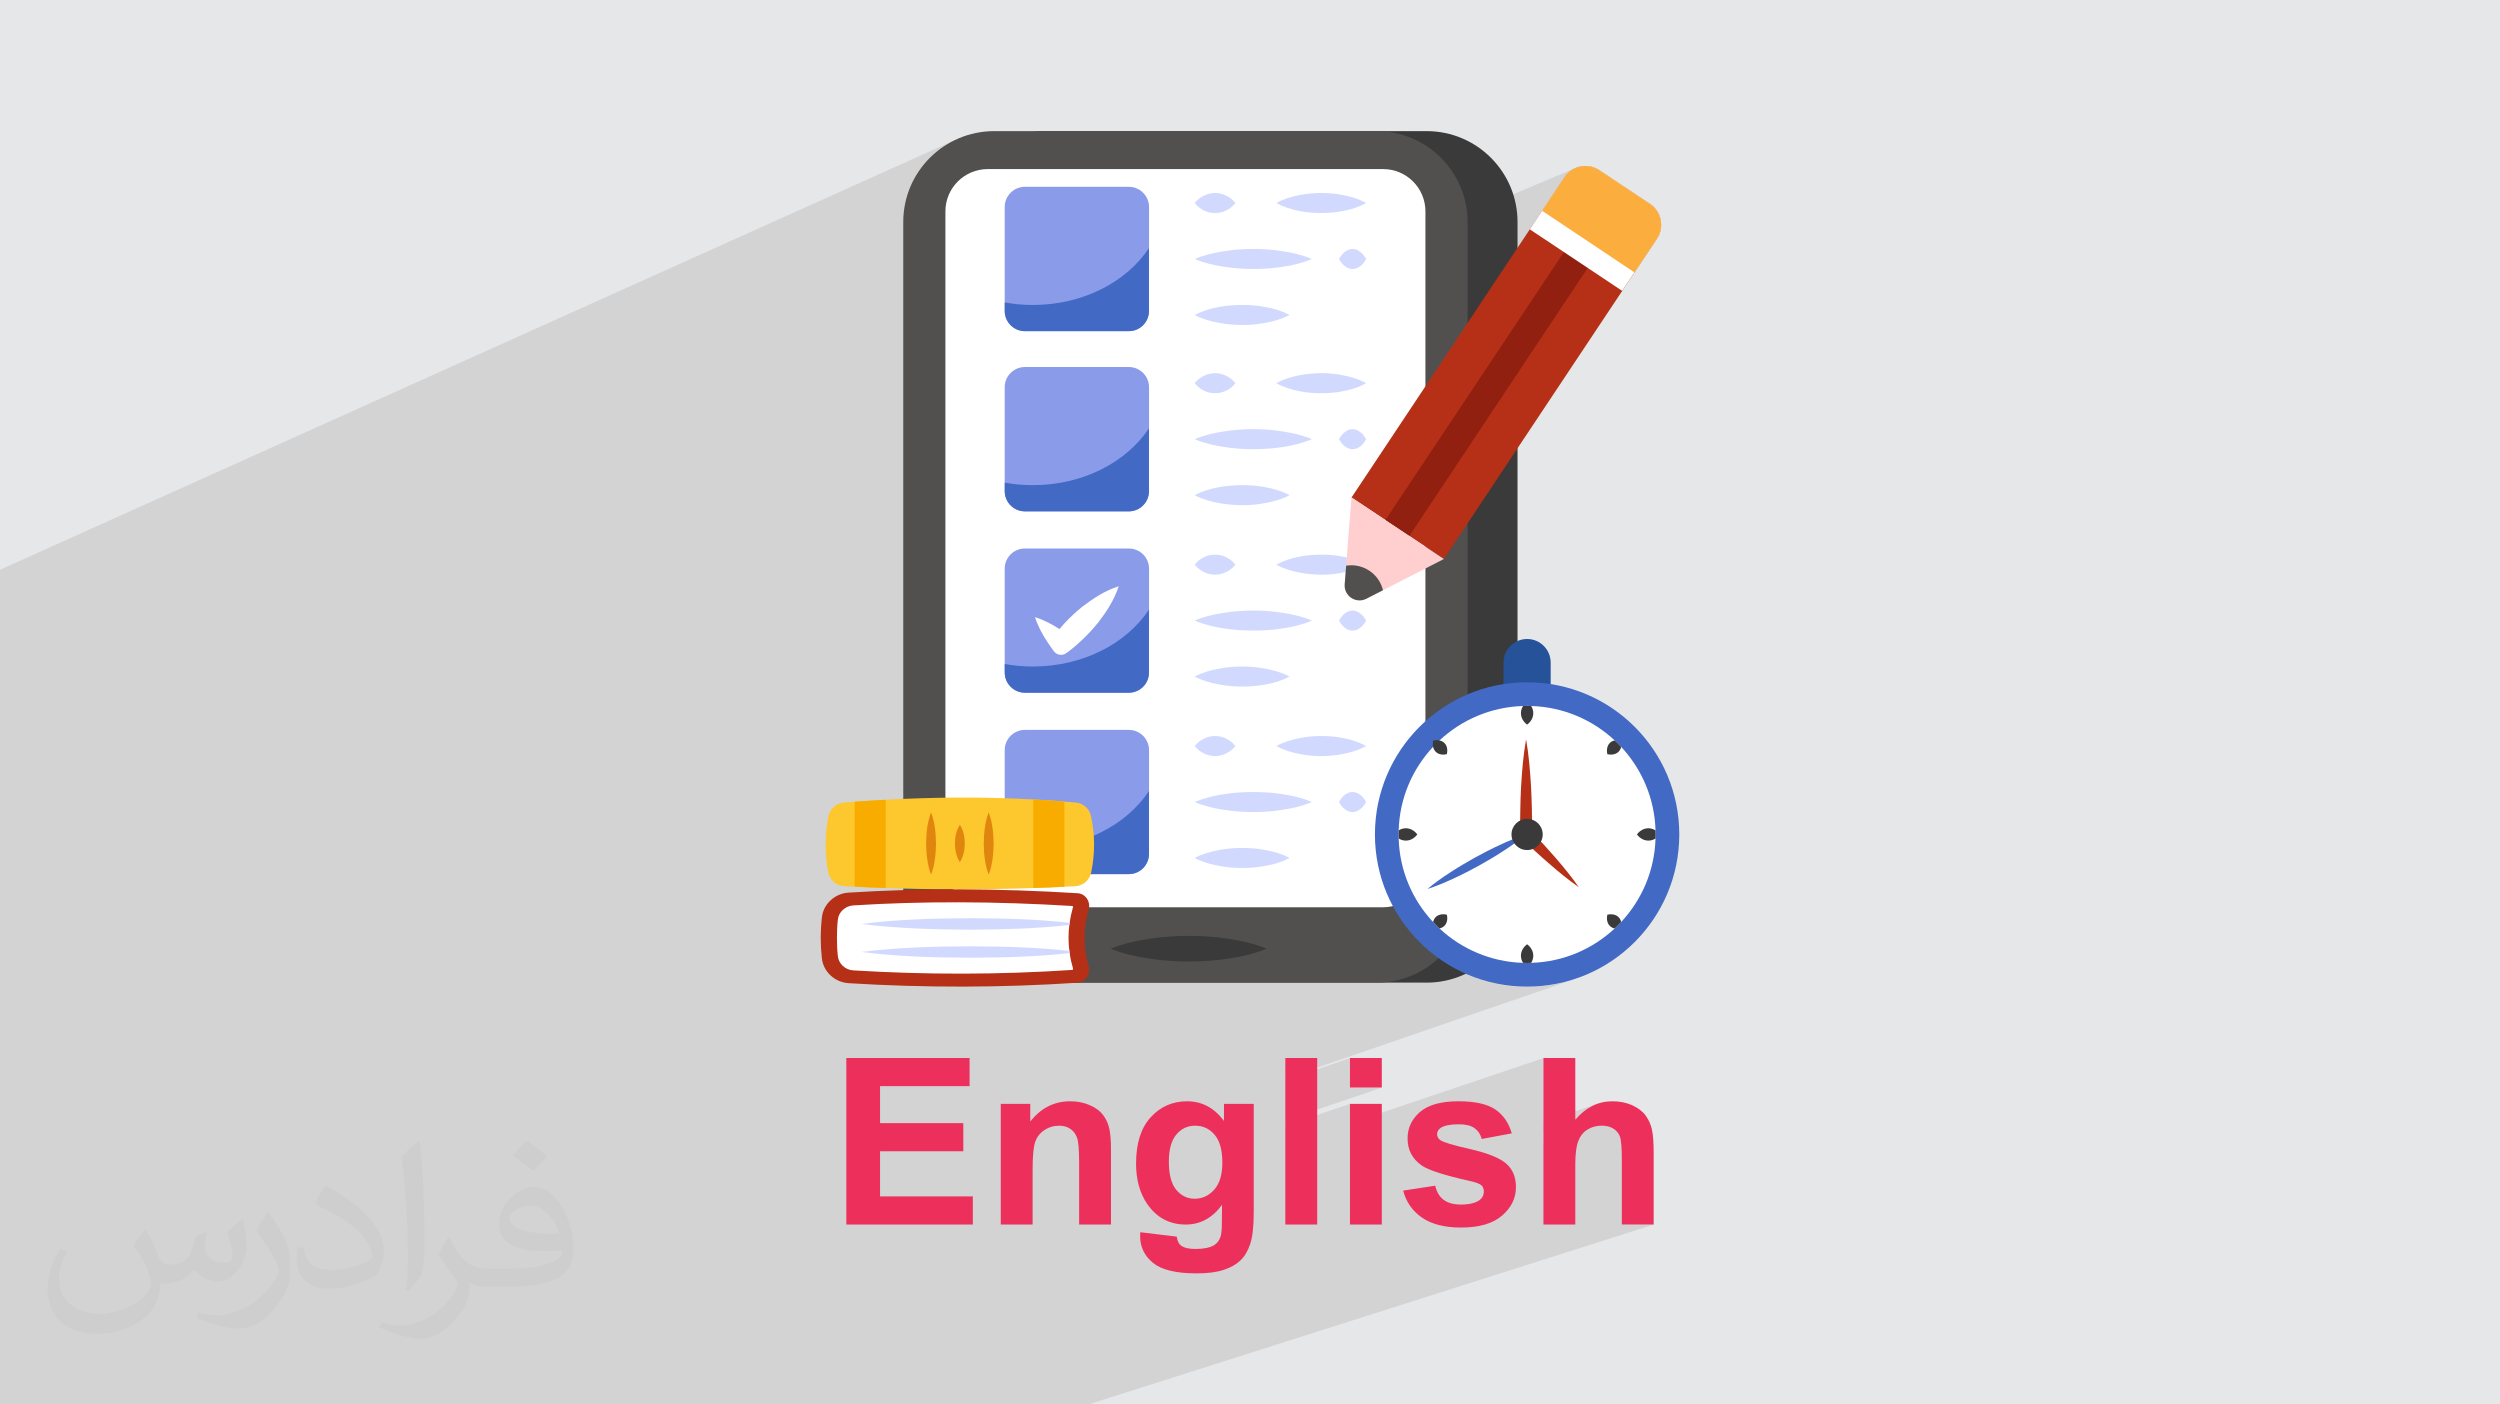
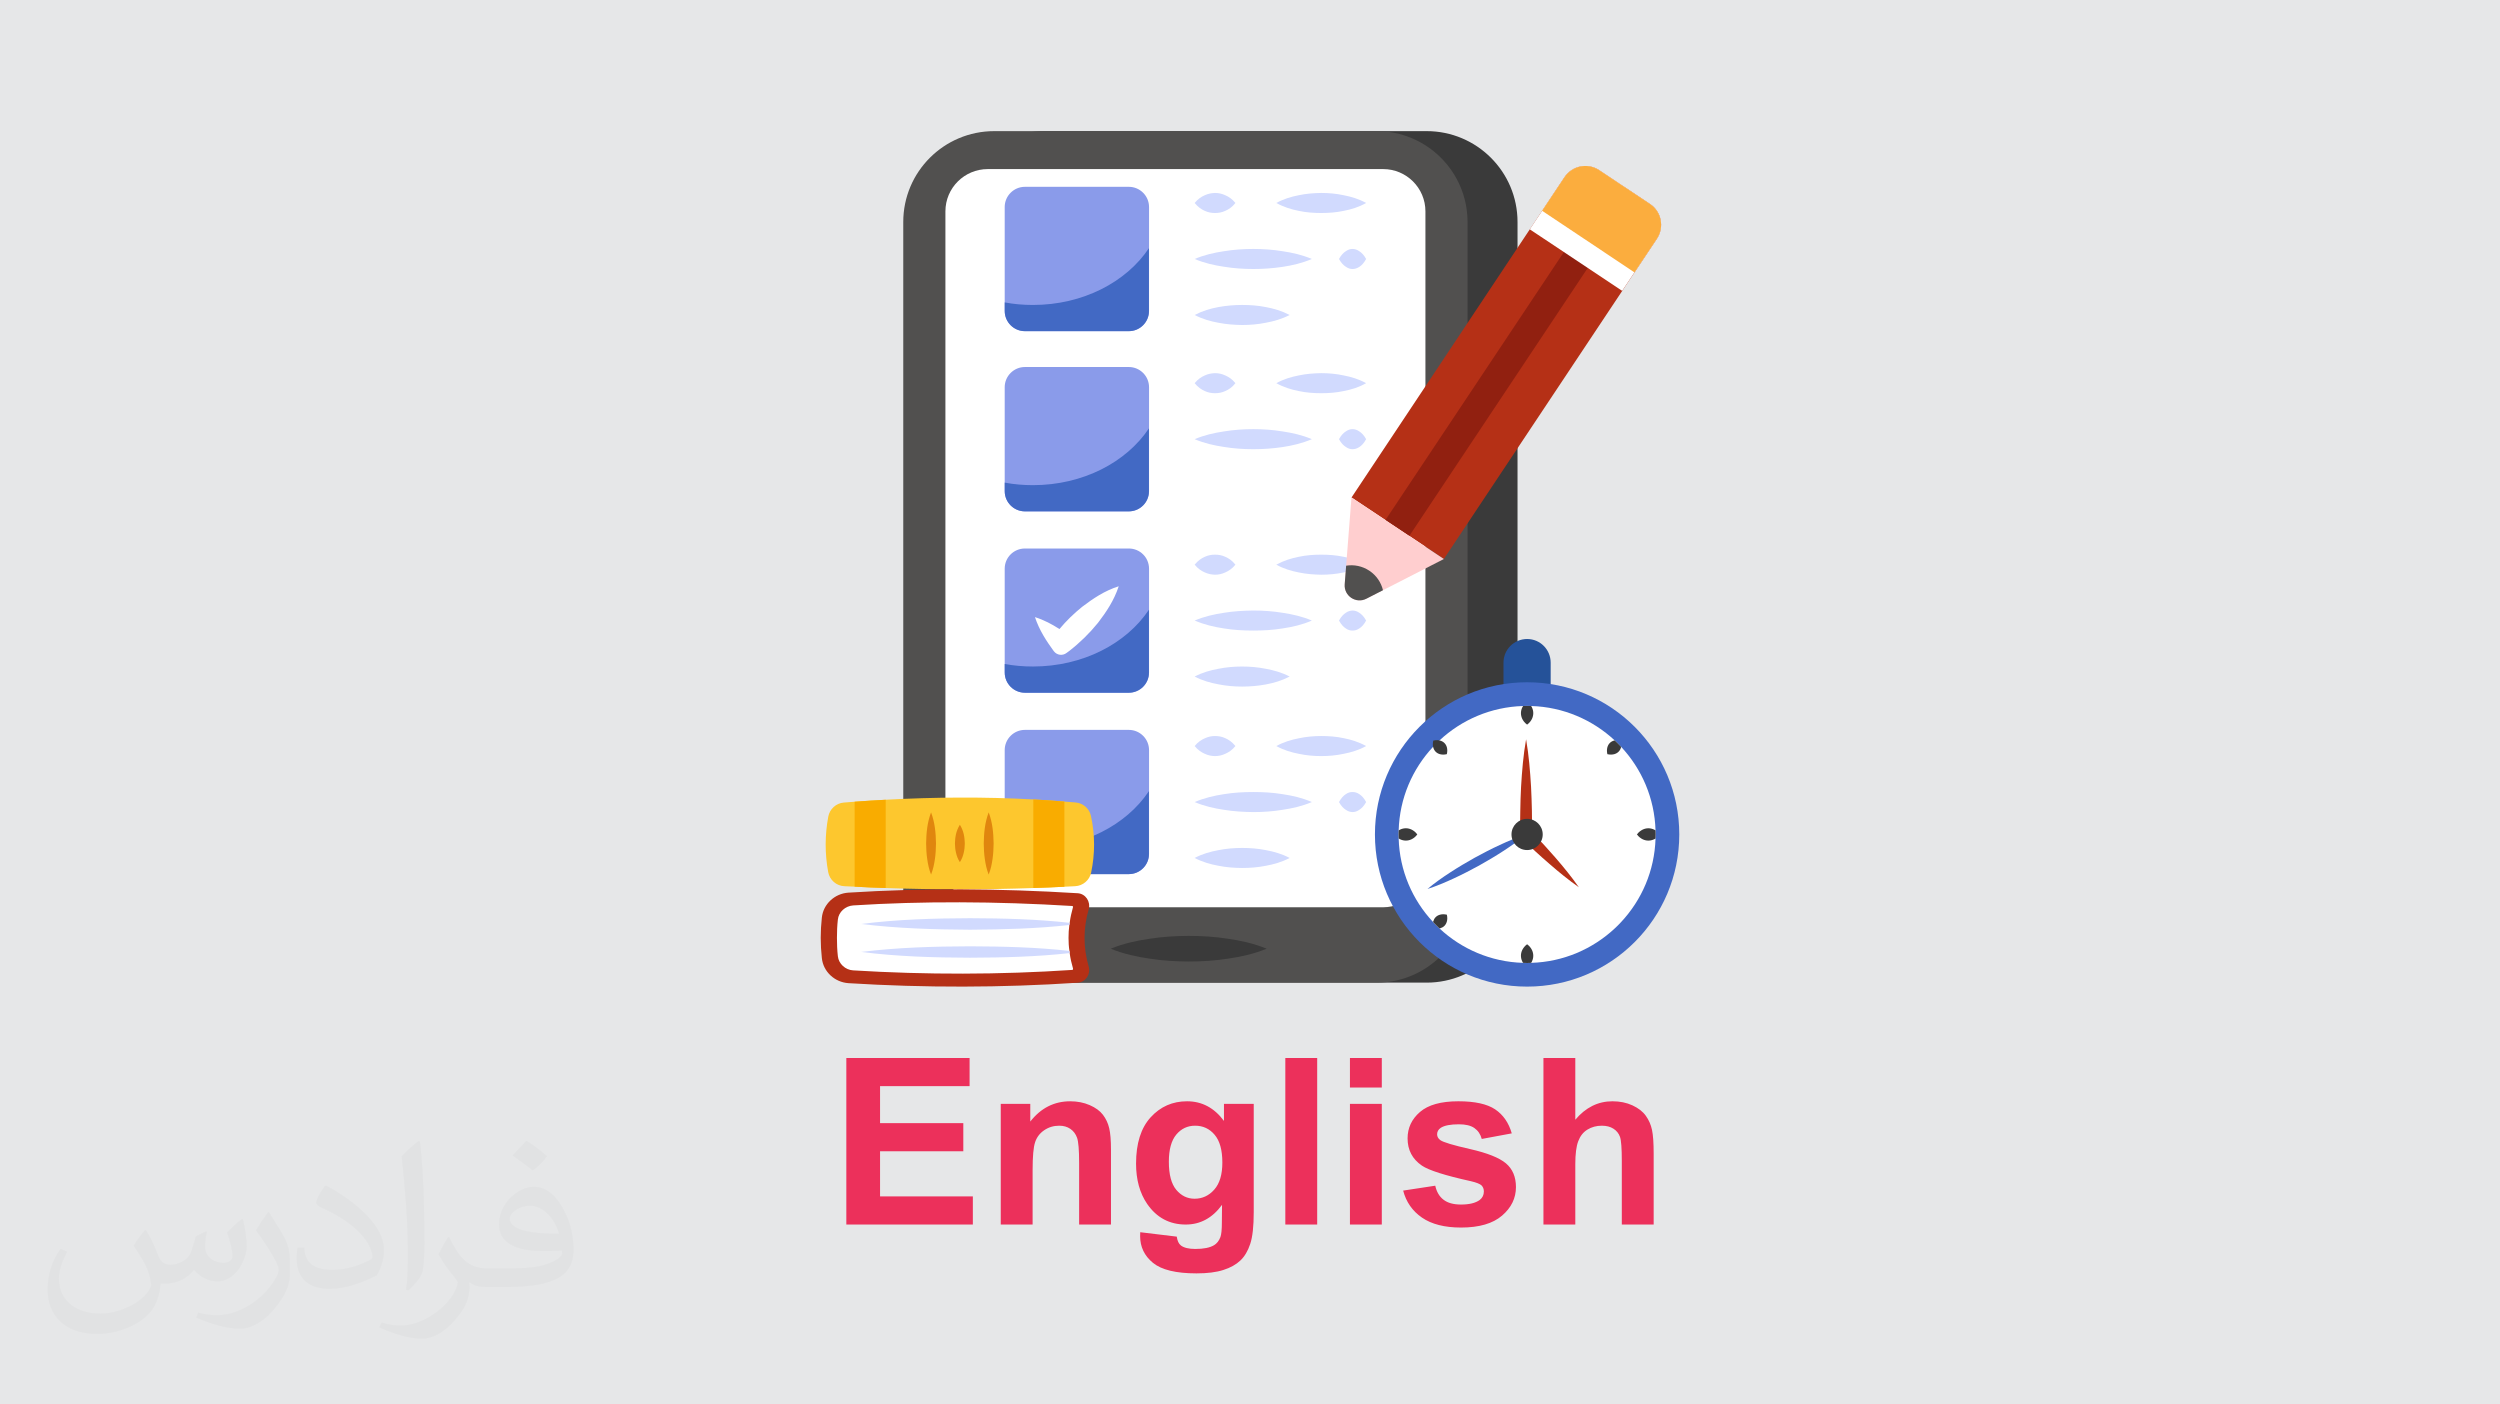
<svg xmlns="http://www.w3.org/2000/svg" xml:space="preserve" width="94.192mm" height="52.917mm" version="1.0" style="shape-rendering:geometricPrecision; text-rendering:geometricPrecision; image-rendering:optimizeQuality; fill-rule:evenodd; clip-rule:evenodd" viewBox="0 0 9404.92 5283.66">
  <defs>
    <style type="text/css">
   
    .fil13 {fill:#255299;fill-rule:nonzero}
    .fil3 {fill:#3A3A3A;fill-rule:nonzero}
    .fil7 {fill:#4269C4;fill-rule:nonzero}
    .fil4 {fill:#51504F;fill-rule:nonzero}
    .fil6 {fill:#8A9BEA;fill-rule:nonzero}
    .fil15 {fill:#912010;fill-rule:nonzero}
    .fil12 {fill:#B53016;fill-rule:nonzero}
    .fil8 {fill:#D1DAFE;fill-rule:nonzero}
    .fil11 {fill:#E0860E;fill-rule:nonzero}
    .fil17 {fill:#EC305B;fill-rule:nonzero}
    .fil10 {fill:#F9AC00;fill-rule:nonzero}
    .fil16 {fill:#FBAD3E;fill-rule:nonzero}
    .fil9 {fill:#FDC72E;fill-rule:nonzero}
    .fil14 {fill:#FFCECF;fill-rule:nonzero}
    .fil5 {fill:white;fill-rule:nonzero}
    .fil2 {fill:#373435;fill-opacity:0.031}
    .fil1 {fill:#2B2A29;fill-opacity:0.102}
    .fil0 {fill:#E6E7E8}
   
  </style>
  </defs>
  <g id="Layer_x0020_1">
    <polygon class="fil0" points="-0,0 9404.92,0 9404.92,5283.66 -0,5283.66 " />
-     <path class="fil1" d="M221.01 5283.66l-2.21 0 -34.08 0 -0.04 0 -36.86 0 -0.07 0 -11.5 0 -26.29 0 -3.83 0 -6.99 0 -99.13 0 0 -3.85 0 -8.42 0 -2.61 0 -5 0 -0.27 0 -0.01 0 -5.55 0 -2.12 0 -19.8 0 -15.08 0 -3.84 0 -7.22 0 -4.91 0 -2.16 0 -1.77 0 -6.4 0 -11.84 0 -17.95 0 -4.71 0 -1.63 0 -9.17 0 -18.71 0 -12.49 0 -0.56 0 -8.48 0 -2.78 0 -1.15 0 -20.69 0 -0.03 0 -0.37 0 -0.4 0 -0.22 0 -8.97 0 -0.02 0 -18.13 0 -4.36 0 -2.74 0 -2.62 0 -2.9 0 -1.09 0 -1.04 0 -0.64 0 -2.72 0 -5.39 0 -1.76 0 -0.02 0 -0.01 0 -27.83 0 -0.01 0 -0.31 0 -0.14 0 -1.14 0 -2.19 0 -2.71 0 -42.35 0 -0.01 0 -6.94 0 -2.4 0 -3.18 0 -0.01 0 -15.01 0 -1.59 0 -16.27 0 -0.87 0 -9.58 0 -3 0 -1.35 0 -6.76 0 -3.2 0 -0.02 0 -2.03 0 -6.19 0 -0.02 0 -1.82 0 -12.58 0 -0.07 0 -2.57 0 -2.56 0 -6.76 0 -0.47 0 -2.28 0 -0.02 0 -3.9 0 -0.36 0 -4.56 0 -0.01 0 -4 0 -2.81 0 -4.11 0 -1.71 0 -5.81 0 -0.03 0 -2.27 0 -2.56 0 -0.05 0 -4.52 0 -4.62 0 -8.5 0 -2.4 0 -5.23 0 -0.49 0 -0.28 0 -3.53 0 -0.02 0 -0.07 0 -0.02 0 -0.11 0 -3.85 0 -19.32 0 -0.75 0 -5.32 0 -17.58 0 -10.31 0 -2.43 0 -16.47 0 -10.47 0 -2.29 0 -7.23 0 -3.46 0 -2.15 0 -3.1 0 -8.06 0 -22.8 0 -11.81 0 -5.32 0 -6.5 0 -3.77 0 -4.67 0 -0.86 0 -1.41 0 -2.4 0 -0.13 0 -2.74 0 -4.47 0 -0.03 0 -0.3 0 -0.48 0 -7.07 0 -0.02 0 -20.16 0 -0.23 0 -5.35 0 -2.34 0 -1.54 0 -3.72 0 -3.61 0 -7.99 0 -0.63 0 -14.49 0 -2.72 0 -9.37 0 -20.02 0 -5.47 0 -2.36 0 -11.01 0 -8.92 0 -4.87 0 -4.02 0 -0.02 0 -0.53 0 -63.41 0 -1.61 0 -5.19 0 -22.36 0 -28.04 0 -13.2 0 -1.3 0 -17.18 0 -6.05 0 -14.51 0 -8.35 0 -5 0 -1.16 0 -3.76 0 -11.11 0 -2.38 0 -2.67 0 -4.61 0 -0.13 0 -4.89 0 -3.71 0 -0.3 0 -0.38 0 -1.92 0 -4.04 0 -4.88 0 -22.6 0 -3.18 0 -25.85 0 -14.16 0 -30.95 0 -3.82 0 -1.93 0 -18.1 0 -4.18 0 -2.48 0 -12.43 0 -1.79 0 -15.55 0 -1.83 0 -34.05 0 -5.4 0 -16.63 0 -0.65 0 -4.51 0 -1.87 0 -0.77 0 -12.73 0 -9.07 0 -14.4 0 -0.14 0 -12.36 0 -17.87 0 -21.55 0 -20.59 0 -2.2 0 -4.25 0 -2.97 0 -0.09 0 -13.6 0 -7.71 0 -9.78 0 -56.15 0 -1.16 0 -37.03 0 -20.37 0 -7.66 0 -0.96 0 -16.78 0 -13.3 0 -21 0 -3.68 0 -6.84 0 -5.91 0 -2.75 0 -18.24 0 -0.06 0 -1.29 0 -0.1 0 -5.36 0 -16.71 0 -5.43 0 -17.69 0 -17.94 0 -7.39 0 -37.32 0 -1.77 0 -0.36 0 -3.34 0 -28.89 0 -5.26 0 -8.8 0 -8.73 0 -16.77 0 -9.36 0 -0.02 0 -11.49 0 -9.34 0 -13.53 0 -6.37 0 -11.82 0 -11.12 0 -17.81 0 -1.28 0 -0.06 0 -12.18 0 -8.11 0 -16.35 0 -15.11 0 -21.68 0 -6.51 0 -35.3 0 -2.69 0 -43.91 0 -0.81 0 -49.12 0 -1.71 0 -7.95 0 -2.44 0 -0.81 0 -11.11 0 -0.11 0 -5.17 0 -9.36 0 -0.02 0 -11.07 0 -14.24 0 -11.84 0 -4.97 0 -2.9 0 -0.09 0 -19.14 0 -1.26 0 -11.55 0 -0.1 0 -5.83 0 -27.37 0 -5.83 0 -5.44 0 -10.11 0 -40.24 0 -1.44 0 -6.85 0 -33.95 0 -15.77 0 -0.09 0 -1.3 0 -28.87 0 -1.28 0 -7.48 0 -24.16 0 -7.34 0 -28.33 0 -2.43 0 -14.64 0 -11.6 0 -0.29 0 -39.87 0 -22.27 0 -7.06 0 -41.34 0 -96.75 0 -141.63 0 -11.97 0 -6.31 0 -57.18 0 -52.11 0 -13.7 0 -58.85 0 -76.04 3607.19 -1623.18 -15.17 6.84 -14.77 7.54 -14.34 8.23 -13.89 8.89 -13.43 9.53 -12.93 10.14 -12.43 10.73 -11.89 11.31 -11.33 11.87 -10.76 12.4 -10.16 12.91 -9.55 13.41 -8.92 13.87 -8.24 14.32 -4.89 9.53 360.74 -161.52 -15.17 6.84 -14.76 7.54 -14.34 8.23 -13.9 8.89 -13.42 9.53 -12.94 10.14 -12.42 10.73 -11.89 11.31 -11.34 11.87 -10.76 12.4 -10.16 12.91 -9.55 13.41 -7.98 12.42 17.48 -7.8 14.65 -5.34 15.28 -3.9 15.84 -2.41 16.3 -0.82 1487.24 0 16.22 0.82 15.76 2.41 15.22 3.9 14.6 5.34 13.89 6.68 13.12 7.96 12.25 9.14 11.3 10.25 10.28 11.29 9.17 12.23 7.99 13.11 6.71 13.91 5.36 14.63 3.93 15.26 2.42 15.82 0.83 16.3 0 74.48 565.72 -238.07 8.54 -3.05 8.77 -2.22 8.94 -1.37 9.04 -0.5 9.07 0.37 9.04 1.25 8.95 2.15 8.79 3.06 8.56 3.98 8.28 4.9 191.06 127.19 7.74 5.71 6.98 6.36 6.21 6.93 5.43 7.43 4.64 7.88 3.83 8.25 3.02 8.55 2.19 8.79 1.35 8.96 0.49 9.07 -0.38 9.1 -1.26 9.08 -2.16 8.97 -3.06 8.82 -3.97 8.58 -4.9 8.28 0 0.02 -84.47 126.72 -93.31 38.13 47.04 31.32 -256.5 104.48 -483.64 726.32 0 131.49 69.43 46.23 -69.43 26.98 0 412.7 347.97 -131.53 -15.12 8.19 -13.16 10.85 -10.85 13.16 -8.19 15.12 -5.17 16.72 -1.81 17.97 0 162.4 177.49 0 -16.02 5.94 9.62 1.41 21.68 4.22 21.33 5.18 20.95 6.11 20.55 7.03 20.11 7.91 19.66 8.78 19.19 9.62 18.69 10.42 18.17 11.22 17.62 11.98 17.06 12.73 16.47 13.44 15.85 14.14 0.02 0 3.11 2.9 3.1 2.93 3.06 2.98 3.04 3 3.01 3.04 2.97 3.07 2.93 3.09 2.89 3.12 0 0.02 14.16 15.83 13.47 16.47 12.75 17.05 11.99 17.62 11.22 18.17 10.43 18.68 9.61 19.19 8.77 19.67 7.9 20.11 7.02 20.54 6.1 20.95 5.16 21.33 4.2 21.69 3.24 22.02 2.22 22.33 1.2 22.62 0 0.01 0.02 0.01 0.15 1.93 0.11 1.92 0.08 1.91 0.05 1.9 0.04 1.91 0.01 1.9 0.01 1.92 0 1.93 0 1.94 -0.01 1.92 -0.01 1.91 -0.04 1.9 -0.05 1.91 -0.08 1.9 -0.11 1.92 -0.15 1.94 -1.2 22.62 -2.22 22.34 -3.24 22.02 -4.2 21.69 -5.17 21.32 -6.1 20.95 -7.01 20.54 -7.9 20.12 -8.77 19.66 -9.62 19.18 -10.42 18.69 -11.22 18.16 -12 17.62 -12.74 17.06 -13.47 16.47 -14.18 15.85 0 0.02 -2.9 3.12 -2.93 3.09 -2.97 3.07 -3.01 3.04 -3.03 3.01 -3.07 2.97 -3.09 2.93 -3.11 2.89 -0.04 0.01 -15.81 14.11 -16.47 13.45 -17.06 12.73 -17.62 11.98 -18.17 11.22 -18.69 10.42 -19.19 9.62 -19.66 8.78 -20.12 7.91 -298.2 103.24 16.04 3.69 28.2 5.03 28.65 3.64 29.08 2.21 29.46 0.75 29.47 -0.75 29.07 -2.21 28.66 -3.64 28.19 -5.03 27.7 -6.39 27.17 -7.72 26.6 -9 -1106.39 380.41 0 6.49 243.07 -83.53 0 111.11 119.86 0 -362.93 123.3 0 20.4 243.07 -82.46 0 73.19 727.91 -245.55 0 239.38 201.84 -66.87 -9.01 3.52 -8.83 4.07 -8.65 4.6 -8.47 5.15 -8.29 5.7 -8.11 6.23 -7.93 6.78 -7.76 7.31 -7.57 7.86 -7.39 8.4 -119.86 39.61 0 49.23 184.39 -60.7 6.64 -2.05 6.84 -1.59 7.04 -1.14 7.24 -0.67 7.44 -0.23 6.48 0.18 6.19 0.53 5.9 0.89 5.62 1.24 5.34 1.6 5.06 1.96 4.79 2.31 4.51 2.67 4.2 2.93 3.88 3.18 3.55 3.43 3.23 3.68 2.9 3.94 2.57 4.18 2.25 4.44 1.91 4.68 1.6 5.63 1.39 7.25 1.18 8.89 0.96 10.5 0.76 12.13 0.54 13.76 0.32 15.38 0.11 17.01 0 239.44 119.87 0 -2128.01 677 -113.48 0 -165.64 0 -113.47 0 -207.93 0 -277.03 0 -90.67 0 -69.74 0 -43.72 0 -116.64 0 -61.28 0 -11.35 0 -40.84 0 -25.52 0 -71.38 0 -77.07 0 -12.91 0 -32.77 0 -109.47 0 -105.63 0 -0.9 0 -47.09 0 -99.32 0 -38.83 0 -113.47 0 -7.23 0 -97.19 0 -61.23 0 -113.47 0 -23.61 0 -55.21 0 -20.57 0 -88.48 0 -96.9 0 -66.54 0 -105.44 0 -25.26 0 -17.13 0 -50.81 0 -89.47 0 -61.88 0 -37.94 0 -58.94 0 -11.07 0 -13.53 0 -26.7 0 -0.05 0 -9.98 0 -24.27 0 -5.02 0 -0.06 0 -5.98 0 -10.32 0 -12.61 0 -25.53 0 -4.52 0 -8.3 0 -24.42 0 -7.45 0 -14.8 0 -37.83 0 -30.38 0 -51.23 0 -51.74 0 -50.25 0 -125.12 0 -0.04 0 -72.82 0 -0.11 0 -0.87 0 -40.14 0 -0.02 0 -38.87 0 -0.84 0 -0.3 0 -5.14 0 -31.72 0 -3.34 0 -0.71 0 -2.44 0zm6007.04 -2159.87l-0.01 0 0.01 0z" />
    <path class="fil2" d="M548.54 4627.69c17.95,27.21 29.6,53.36 40.96,82.43 8.45,16.91 12.93,48.09 52.57,48.09 11.61,0 28.28,-3.42 43.06,-11.61 16.63,-8.73 29.32,-21.94 35.94,-42l15.85 -53.36 38.57 -19.02 2.64 2.64c-5.27,20.09 -6.59,39.36 -6.59,54.43 0,44.63 38.57,61.56 69.22,61.56 17.95,0 34.09,-8.73 34.09,-25.11 0,-21.13 -8.98,-57.06 -20.62,-89.29 17.95,-17.95 35.94,-35.94 56.53,-50.47l3.17 1.6c8.98,38.04 14,75.56 14,100.66 0,24.57 -10.83,51.79 -19.81,69.49 -18.49,34.87 -51.25,62.62 -90.87,62.62 -30.1,0 -63.65,-15.07 -86.66,-43.06l-1.32 0c-21.66,26.96 -55.22,51.25 -108.86,51.25l-16.63 0c-2.64,35.41 -10.29,60.49 -21.94,82.95 -31.95,62.34 -126.81,106.47 -216.1,106.47 -124.17,0 -186.51,-71.59 -186.51,-166.96 0,-58.91 19.27,-113.6 48.88,-152.42l24.29 10.04c-18.49,35.41 -30.91,68.68 -30.91,101.45 0,89.29 72.66,131.83 156.4,131.83 77.68,0 173.83,-49.41 191.28,-106.72 -6.59,-62.62 -30.1,-91.93 -66.04,-148.99 10.83,-19.02 24.83,-38.04 42.28,-58.38l3.17 0 0 0 0 0 -0.02 -0.09zm1432.13 -336.04c26.15,16.39 51.79,35.66 76.87,57.85 -14,19.81 -31.45,37.79 -53.11,53.64 -25.11,-20.34 -50.19,-37.79 -75.84,-56.27 17.42,-19.55 34.62,-38.29 52.04,-55.22l0 0 0 0 0 0 0 0 0 0 0.03 0zm13.47 244.11c-42.28,0 -76.87,27.75 -76.87,48.34 0,44.13 84.53,57.85 185.72,57.31 -12.68,-51.79 -57.06,-105.68 -108.86,-105.68l0.01 0.03zm-94.86 236.19c54.96,0 103.04,-1.6 139.74,-10.83 40.96,-10.29 75.56,-30.91 75.56,-45.17 0,-3.7 0,-8.19 -1.32,-11.89 -22.98,2.11 -49.41,2.11 -72.38,2.11 -74.49,0 -131.55,-16.91 -154.02,-58.66 -5.55,-11.61 -9.51,-24.57 -9.51,-39.36 0,-40.43 17.42,-79.79 48.09,-107 25.61,-22.45 53.89,-36.44 82.67,-36.44 52.04,0 93.51,41.75 122.57,107.54 15.85,35.94 26.68,77.4 26.68,129.72 0,34.87 -9.51,64.19 -31.17,85.85 -40.43,39.11 -114.92,53.89 -229.04,53.89l-51.79 0 0 0 -13.47 0c-28.28,0 -48.62,-5.02 -64.72,-17.42l-2.64 0c0.79,6.59 1.32,12.93 1.32,19.02 0,25.61 -8.45,58.38 -25.61,84.53 -50.72,75.3 -105.68,108.04 -153.24,108.04 -48.09,0 -107,-18.49 -160.11,-42.54l9.51 -18.49c17.17,7.13 40.96,11.89 73.7,11.89 85.85,0 198.66,-82.43 212.66,-163 -3.17,-6.59 -8.98,-15.32 -17.17,-24.57 -25.11,-29.85 -40.96,-54.68 -55.75,-80.83 12.68,-25.11 24.29,-45.17 35.13,-63.4l4.49 -0.53c36.72,74.77 69.99,117.55 144.23,117.55l11.61 0 0 0 53.89 0 0 0 0 0 0 0 0 0 0 0 0.09 0.01zm-371.98 79c6.34,-34.34 6.87,-72.91 6.87,-108.86l0 -53.36c0,-99.6 -12.68,-244.36 -22.98,-338.68 17.95,-19.27 43.06,-42 62.87,-57.31l5.81 1.6c13.47,118.62 16.63,256 16.63,383.06 0,33.3 -1.32,65.79 -4.49,89.55 -1.85,30.1 -19.27,52.83 -56.53,87.7l-8.19 -3.7zm-382.8 -157.19c1.85,46.77 24.83,83.49 105.15,83.49 49.93,0 92.19,-12.93 138.96,-35.13 8.45,-3.7 12.93,-8.73 12.93,-12.93 0,-29.32 -22.45,-68.15 -60.23,-103.55 -36.72,-33.3 -85.34,-62.62 -130.76,-82.18 -15.6,-6.59 -20.62,-13.47 -20.62,-20.09 0,-13.47 17.95,-41.75 32.77,-62.09l5.02 -0.53c52.04,27.21 110.17,67.64 153.24,112.53 39.11,41.47 63.4,83.49 63.4,129.19 0,33.81 -10.29,65.51 -26.96,95.11 -57.06,28.79 -117.83,50.72 -178.06,50.72 -73.17,0 -123.1,-34.34 -123.1,-114.92 0,-8.73 0,-22.19 3.17,-39.64l25.11 0 0 0 0 0 0 0 0 0 0 0 -0.02 0zm-132.37 -132.9l45.45 73.45c16.63,27.21 32.23,56.81 32.23,103.55l0 59.7c0,48.34 -30.91,100.13 -80.83,151.38 -39.11,34.62 -73.7,49.41 -105.68,49.41 -47.55,0 -101.98,-14.79 -164.85,-41.75l7.13 -18.49c19.81,5.27 42.79,9.77 71.06,9.77 90.36,-0.53 182.8,-66.57 225.08,-147.15 5.02,-9.26 6.87,-17.95 6.87,-24.04 0,-9.26 -5.02,-19.55 -8.98,-28.79 -22.98,-43.31 -48.62,-82.95 -76.87,-119.68 14.79,-23.25 29.6,-45.7 45.7,-67.9l3.7 0.53 0 0 0 0 0 0 0 0 0 0 -0.02 0.01z" />
    <g id="_1625452866880">
      <g>
        <path class="fil3" d="M5708.89 835.19l0 2518.99c0,189.06 -153.36,342.44 -341.9,342.44l-1438.49 0c-189.05,0 -342.4,-153.38 -342.4,-342.44l0 -2518.99c0,-189.06 153.35,-341.9 342.4,-341.9l1438.49 -0.02c188.54,0 341.9,152.84 341.9,341.9l0 0.02z" />
        <path class="fil4" d="M5520.85 835.19l0 2518.99c0,189.06 -153.36,342.44 -341.91,342.44l-1438.49 0c-189.06,0 -342.4,-153.38 -342.4,-342.44l0 -2518.99c0,-189.06 153.34,-341.9 342.4,-341.9l1438.49 -0.02c188.55,0 341.91,152.84 341.91,341.9l0 0.02z" />
        <path class="fil5" d="M5362.42 795.12l0 2458.43c0,88.03 -71.49,159.54 -159.04,159.54l-1487.24 0c-88.03,0 -159.51,-71.51 -159.51,-159.54l0 -2458.43c0,-88.03 71.48,-159.04 159.51,-159.04l1487.24 0c87.55,0 159.04,70.99 159.04,159.04z" />
        <path class="fil3" d="M4178.47 3568.97c48.88,-19.98 97.77,-30.38 146.67,-37.47 48.88,-7.7 97.77,-10.55 146.67,-10.74 48.88,0.06 97.77,2.95 146.67,10.58 48.88,7.07 97.77,17.54 146.67,37.65 -48.9,20.06 -97.79,30.57 -146.67,37.64 -48.9,7.62 -97.79,10.5 -146.67,10.54 -48.9,-0.19 -97.79,-3.04 -146.67,-10.69 -48.9,-7.09 -97.79,-17.52 -146.67,-37.47l0 -0.04z" />
        <path class="fil6" d="M4322.68 2821.72l0 390.67c0,42.25 -34.19,75.94 -75.93,75.94l-391.16 0c-41.74,0 -75.94,-33.69 -75.94,-75.94l0 -390.67c0,-41.74 34.2,-75.92 75.94,-75.92l391.16 0.01c41.74,0 75.93,34.17 75.93,75.93l0 -0.02z" />
        <path class="fil6" d="M4322.68 1456.63l0 391.17c0,41.73 -34.19,75.94 -75.93,75.94l-391.16 0c-41.74,0 -75.94,-34.21 -75.94,-75.94l0 -391.17c0,-41.73 34.2,-75.94 75.94,-75.94l391.16 0c41.74,0 75.93,34.21 75.93,75.94z" />
        <path class="fil6" d="M4322.68 2139.44l0 390.67c0,41.74 -34.19,75.92 -75.93,75.92l-391.16 -0.01c-41.74,0 -75.94,-34.17 -75.94,-75.93l0 -390.67c0,-42.25 34.2,-75.94 75.94,-75.94l391.16 0.02c41.74,0 75.93,33.69 75.93,75.94z" />
        <path class="fil7" d="M4322.3 1611.45l0 236.33c0,41.73 -33.7,75.92 -75.95,75.92l-390.67 0c-41.73,0 -75.92,-34.17 -75.92,-75.92l0 -32.19c34.19,6.53 69.87,9.56 106.08,9.56 187.54,0 351.45,-85.97 436.43,-213.7l0.02 0z" />
        <path class="fil8" d="M4885.91 1471.17c-28.17,-5.53 -56.32,-14.06 -84.47,-29.67 28.17,-15.59 56.32,-23.64 84.47,-29.17 28.16,-6.05 56.3,-8.06 84.47,-8.56 28.16,0 56.3,2.51 84.46,8.56 28.17,5.52 56.32,13.57 84.47,29.17 -28.16,16.08 -56.32,24.13 -84.47,29.67 -28.16,6.04 -56.3,8.06 -84.46,8.06 -28.17,0 -56.31,-2.02 -84.47,-8.06z" />
        <path class="fil8" d="M5139.32 3017.28c-8.55,15.58 -17.1,23.63 -25.65,29.17 -8.56,6.04 -17.08,8.56 -25.64,8.56 -8.55,-0.5 -16.58,-2.52 -25.14,-8.56 -8.55,-5.53 -17.09,-13.57 -25.65,-29.17 8.56,-15.59 17.1,-24.13 25.65,-29.67 8.56,-6.04 16.59,-8.06 25.14,-8.06 8.56,0 17.08,2.02 25.64,8.06 8.55,5.53 17.1,13.57 25.65,29.67z" />
        <path class="fil8" d="M5139.32 2334.48c-8.55,16.1 -17.1,24.13 -25.65,29.68 -8.56,6.03 -17.08,8.03 -25.64,8.03 -8.55,0 -16.58,-2.02 -25.14,-8.03 -8.55,-5.54 -17.09,-14.1 -25.65,-29.68 8.56,-15.57 17.1,-23.62 25.65,-29.18 8.56,-6.02 16.59,-8.02 25.14,-8.55 8.56,0 17.08,2.53 25.64,8.55 8.55,5.55 17.1,13.61 25.65,29.18z" />
        <path class="fil8" d="M4532.45 2835.78c-12.56,-5.53 -25.63,-13.57 -38.21,-29.17 12.56,-15.59 25.63,-23.64 38.21,-29.18 13.08,-6.02 25.64,-8.55 38.22,-8.55 13.07,0 25.63,2.02 38.7,8.06 12.56,5.53 25.64,14.06 38.2,29.67 -12.56,15.58 -25.64,23.63 -38.2,29.17 -13.07,6.04 -25.63,8.56 -38.7,8.56 -12.56,0 -25.14,-2.52 -38.22,-8.56z" />
        <path class="fil8" d="M5139.32 1652.2c-8.55,15.59 -17.1,24.13 -25.65,29.67 -8.56,5.53 -17.08,8.06 -25.64,8.06 -8.55,0 -16.58,-2.53 -25.14,-8.56 -8.55,-5.53 -17.09,-13.57 -25.65,-29.17 8.56,-15.59 17.1,-23.64 25.65,-29.18 8.56,-6.04 16.59,-8.55 25.14,-8.55 8.56,0 17.08,2.51 25.64,8.55 8.55,5.53 17.1,13.57 25.65,29.18z" />
        <path class="fil8" d="M4532.45 2153.49c-12.56,-5.55 -25.63,-13.61 -38.21,-29.18 12.56,-15.58 25.63,-24.13 38.21,-29.69 13.08,-6.02 25.64,-8.02 38.22,-8.02 13.07,0 25.63,2.02 38.7,8.02 12.56,5.55 25.64,13.57 38.2,29.69 -12.56,15.57 -25.64,23.62 -38.2,29.18 -13.07,6.02 -25.63,8.55 -38.7,8.55 -12.56,-0.51 -25.14,-2.53 -38.22,-8.55z" />
        <path class="fil8" d="M4825.09 2987.62c36.69,5.53 73.41,13.57 110.1,29.67 -36.69,15.58 -73.41,23.63 -110.1,29.17 -36.69,6.04 -73.41,8.56 -110.12,8.56 -37.21,-0.5 -73.91,-2.52 -110.62,-8.56 -36.69,-5.53 -73.41,-13.57 -110.1,-29.17 36.69,-15.59 73.41,-24.13 110.1,-29.67 36.69,-6.04 73.41,-8.06 110.62,-8.06 36.69,0 73.41,2.02 110.12,8.06z" />
        <path class="fil8" d="M5054.85 2776.95c28.17,5.53 56.32,14.06 84.47,29.67 -28.16,15.58 -56.32,23.63 -84.47,29.17 -28.16,6.04 -56.3,8.56 -84.46,8.56 -28.17,0 -56.31,-2.52 -84.47,-8.56 -28.17,-5.53 -56.32,-13.57 -84.47,-29.17 28.17,-15.59 56.32,-23.64 84.47,-29.18 28.16,-6.02 56.3,-8.55 84.47,-8.55 28.16,0 56.3,2.02 84.46,8.06z" />
        <path class="fil8" d="M5054.85 2094.63c28.17,5.55 56.32,13.57 84.47,29.69 -28.16,15.57 -56.32,23.62 -84.47,29.18 -28.16,6.02 -56.3,8.55 -84.46,8.55 -28.17,-0.51 -56.31,-2.53 -84.47,-8.55 -28.17,-5.55 -56.32,-13.61 -84.47,-29.18 28.17,-15.58 56.32,-24.13 84.47,-29.69 28.16,-6.02 56.3,-8.02 84.47,-8.02 28.16,0 56.3,2.02 84.46,8.02z" />
        <path class="fil8" d="M4532.45 1471.17c-12.56,-5.53 -25.63,-14.06 -38.21,-29.67 12.56,-15.59 25.63,-23.64 38.21,-29.17 13.08,-6.05 25.64,-8.06 38.22,-8.56 13.07,0 25.63,2.51 38.7,8.56 12.56,5.52 25.64,13.57 38.2,29.17 -12.56,16.08 -25.64,24.13 -38.2,29.67 -13.07,6.04 -25.63,8.06 -38.7,8.06 -12.56,0 -25.14,-2.02 -38.22,-8.06z" />
        <path class="fil8" d="M4583.23 2574.31c-29.67,-5.53 -59.35,-13.57 -89,-29.14 29.67,-15.62 59.33,-23.63 89,-29.17 30.15,-6.04 59.82,-8.55 89.48,-8.55 29.67,0 59.84,2.51 89.5,8.55 29.67,5.53 59.33,13.55 89.48,29.17 -30.15,15.57 -59.82,24.12 -89.48,29.67 -29.67,5.53 -59.84,8.06 -89.5,8.06 -29.67,0 -59.33,-2.53 -89.48,-8.57l0 -0.02z" />
-         <path class="fil8" d="M4583.23 1892.02c-29.67,-5.52 -59.35,-13.57 -89,-29.17 29.67,-15.59 59.33,-24.13 89,-29.67 30.15,-5.55 59.82,-8.06 89.48,-8.06 29.67,0 59.84,2.02 89.5,8.06 29.67,5.53 59.33,14.06 89.48,29.67 -30.15,15.59 -59.82,23.64 -89.48,29.17 -29.67,6.05 -59.84,8.56 -89.5,8.56 -29.67,-0.5 -59.33,-2.51 -89.48,-8.56z" />
        <path class="fil8" d="M4604.34 2364.15c-36.69,-5.54 -73.41,-14.1 -110.1,-29.68 36.69,-15.57 73.41,-23.62 110.1,-29.18 36.69,-6.02 73.41,-8.02 110.62,-8.55 36.69,0 73.41,2.53 110.12,8.55 36.69,5.55 73.41,13.61 110.1,29.18 -36.69,16.1 -73.41,24.13 -110.1,29.68 -36.69,6.03 -73.41,8.03 -110.12,8.03 -37.21,0 -73.91,-2.02 -110.62,-8.03z" />
        <path class="fil8" d="M4604.34 1681.34c-36.69,-5.52 -73.41,-13.56 -110.1,-29.17 36.69,-15.59 73.41,-23.64 110.1,-29.17 36.69,-6.05 73.41,-8.56 110.62,-8.56 36.69,0 73.41,2.51 110.12,8.56 36.69,5.52 73.41,13.56 110.1,29.17 -36.69,15.59 -73.41,24.13 -110.1,29.67 -36.69,5.53 -73.41,8.06 -110.12,8.06 -37.21,0 -73.91,-2.53 -110.62,-8.56z" />
        <path class="fil8" d="M4494.09 3227.62c29.79,-15.62 59.57,-23.77 89.36,-29.32 29.8,-6.03 59.58,-8.25 89.37,-8.41 29.79,0.06 59.58,2.31 89.37,8.27 29.77,5.53 59.58,13.72 89.37,29.44 -29.79,15.7 -59.58,23.89 -89.37,29.43 -29.79,5.98 -59.58,8.25 -89.37,8.27 -29.77,-0.16 -59.57,-2.38 -89.37,-8.39 -29.77,-5.55 -59.57,-13.72 -89.36,-29.32l0 0.03z" />
        <path class="fil7" d="M4322.3 2293.71l0 236.33c0,41.73 -33.7,75.92 -75.95,75.92l-390.67 -0.02c-41.73,0 -75.92,-34.17 -75.92,-75.92l0 -32.19c34.19,6.53 69.87,9.56 106.08,9.56 187.54,0 351.45,-85.97 436.43,-213.7l0.02 0.02z" />
        <path class="fil7" d="M4322.3 2976.13l0 236.33c0,41.73 -33.7,75.92 -75.95,75.92l-390.67 -0.02c-41.73,0 -75.92,-34.17 -75.92,-75.92l0 -32.19c34.19,6.53 69.87,9.56 106.08,9.56 187.54,0 351.45,-85.97 436.43,-213.7l0.02 0.02z" />
        <path class="fil5" d="M4208.6 2205.5c-17.82,54.04 -46.69,96.43 -78.01,137.58 -31.94,39.32 -68.19,74.95 -108.74,106.27l-9.22 6.78c-14.75,11.63 -36.26,9.22 -47.93,-6.16l-0.61 -0.62c-27.65,-38.1 -54.05,-78.01 -70.63,-127.79 35.01,11.06 64.49,27.07 92.15,44.85 25.78,-30.71 54.04,-58.34 85.38,-83.54 40.53,-30.7 83.55,-60.2 137.6,-77.37z" />
        <path class="fil9" d="M3332 3340.71c-38.86,-1.14 -78.03,-2.85 -116.89,-5.14 -13.15,-0.29 -26.01,-0.86 -39.16,-1.72 -29.72,-1.42 -54.87,-23.71 -60.3,-52.86 -12.87,-69.72 -12.58,-139.19 0.28,-208.9 5.44,-28.59 29.44,-50.59 58.59,-52.87 13.44,-1.14 27.14,-2.28 40.57,-3.16 39.17,-2.86 78.03,-5.43 116.89,-7.43 187.78,-10.3 372.98,-11.15 555.31,-1.14 39.17,1.99 78.03,4.55 116.89,8 14.29,0.87 28.3,2.28 42.59,3.43 28.3,2.57 51.73,23.43 57.44,50.87 15.44,71.17 15.44,142.03 0.58,213.2 -6.01,28.3 -30.86,49.45 -60.02,50.87 -13.41,0.86 -27.14,1.43 -40.57,2 -38.86,2 -78.03,3.7 -116.89,4.86 -184.61,6.58 -369.53,6.58 -555.31,0l0 -0.02z" />
        <path class="fil10" d="M3887.28 3340.71l0 -333.24c39.17,2 78.03,4.55 116.89,8l0 320.37c-38.86,2 -78.03,3.7 -116.89,4.86z" />
        <path class="fil10" d="M3332 3340.71c-38.86,-1.14 -78.03,-2.85 -116.89,-5.14l0 -319.53c39.17,-2.85 78.03,-5.43 116.89,-7.43l0 332.1z" />
        <path class="fil11" d="M3719.4 3056.04c14.65,39 17.93,78.01 18.56,117 -0.32,19.5 -1.12,39 -4.06,58.49 -2.72,19.5 -6.77,39 -14.5,58.49 -7.74,-19.49 -11.78,-38.99 -14.51,-58.49 -2.95,-19.49 -3.73,-38.99 -4.06,-58.49 0.61,-38.99 3.91,-78 18.57,-117z" />
        <path class="fil11" d="M3611 3102.72c14.65,23.42 17.93,46.88 18.56,70.3 -0.32,11.73 -1.12,23.43 -4.06,35.16 -2.72,11.73 -6.77,23.45 -14.5,35.16 -7.74,-11.7 -11.78,-23.42 -14.5,-35.16 -2.97,-11.72 -3.74,-23.42 -4.07,-35.16 0.63,-23.42 3.91,-46.88 18.57,-70.3z" />
        <path class="fil11" d="M3502.61 3056.04c14.65,39 17.93,78.01 18.56,117 -0.32,19.5 -1.12,39 -4.06,58.49 -2.72,19.5 -6.75,39 -14.5,58.49 -7.74,-19.49 -11.76,-38.99 -14.48,-58.49 -2.97,-19.49 -3.76,-38.99 -4.07,-58.49 0.63,-38.99 3.91,-78 18.57,-117l-0.02 0z" />
        <path class="fil12" d="M3191.87 3698.62c-51.58,-3.47 -94.91,-42.89 -100.11,-94.45 -5.63,-50.69 -5.63,-101.38 0,-152.06 5.2,-51.12 48.53,-90.55 99.65,-94.01 279.88,-17.77 567.55,-16.05 862.59,2.17 29.89,1.73 49.82,31.62 41.6,60.66 -20.79,71.47 -20.79,143.39 0,215.32 8.23,29.02 -11.26,58.49 -41.16,60.66 -287.67,19.06 -574.91,19.5 -862.57,1.73l0 -0.02z" />
        <path class="fil5" d="M3209.61 3650.52c-29.89,-1.73 -54.58,-25.12 -57.61,-53.28 -2.61,-23.39 -3.44,-46.37 -3.44,-68.89 0,-22.96 0.86,-45.93 3.44,-68.9 3.04,-28.58 27.72,-51.11 57.61,-53.28 258.22,-16.46 535.48,-15.59 824.46,2.17 1.73,0 2.62,2.17 2.62,3.89 -5.64,19.93 -9.97,39.41 -12.56,59.35 -0.43,2.6 -0.89,5.2 -1.31,8.25 -2.17,16.02 -3.03,32.49 -3.03,48.52 0,16.48 0.88,32.93 3.44,48.95 0,3.03 0.44,5.63 0.89,8.23 2.59,19.5 6.92,39 12.56,58.06l0 1.29c0,1.29 -0.43,3.89 -2.62,3.89 -272.49,18.19 -549.77,18.62 -824.46,1.73l0 0.02z" />
        <path class="fil8" d="M3649.35 3497.6c-136.46,-0.87 -273.36,-4.77 -409.84,-21.66 136.48,-17.33 273.38,-21.23 409.84,-21.67 125.22,0.44 249.99,3.45 374.76,17.33 -0.43,2.6 -0.89,5.2 -1.31,8.25 -124.34,13.85 -248.69,16.89 -373.45,17.76l0 -0.02z" />
        <path class="fil8" d="M3649.35 3602.87c-136.46,-0.44 -273.36,-4.33 -409.84,-21.67 136.48,-16.89 273.38,-20.79 409.84,-21.22 124.78,0.43 249.55,3.47 373.89,17.32 0,3.03 0.44,5.63 0.89,8.23 -124.79,13.86 -249.55,16.89 -374.76,17.33l-0.02 0z" />
        <path class="fil13" d="M5833.59 2492.89l0 162.4 -177.49 0 0 -162.4c0,-49.28 39.72,-89 89,-89 48.76,0 88.5,39.72 88.5,89z" />
        <circle class="fil7" cx="5744.92" cy="3139.13" r="572.47" />
        <path class="fil5" d="M6228.51 3139.11c0,5.19 0,10.13 -0.45,15.32 -3.59,121.36 -52.02,231.42 -129.45,314.27 -7.66,8.33 -15.76,16.45 -24.07,24.08 -82.85,77.22 -192.95,125.86 -314.3,129.44 -5.16,0.46 -10.12,0.46 -15.32,0.46 -5.18,0 -10.12,0 -15.32,-0.46 -121.35,-3.58 -231.44,-52.22 -314.29,-129.44 -8.32,-7.66 -16.44,-15.76 -24.07,-24.08 -77.66,-83.05 -126.07,-193.17 -129.45,-314.5 -0.45,-4.95 -0.45,-10.12 -0.45,-15.09 0,-4.94 0,-10.12 0.45,-15.09 3.38,-121.34 51.79,-231.42 129.45,-314.5 7.66,-8.33 15.76,-16.44 24.07,-24.09 83.08,-77.44 193.17,-125.84 314.5,-129.45 4.96,-0.44 10.13,-0.44 15.1,-0.44 5.16,0 10.12,0 15.32,0.44 121.35,3.61 231.44,52.24 314.29,129.45 8.32,7.66 16.44,15.77 24.07,24.09 77.44,82.83 125.86,192.94 129.45,314.27 0.45,5.17 0.45,10.13 0.45,15.3l0.02 0.02z" />
        <path class="fil12" d="M5939.67 3337.91c-19.6,-13.74 -38.28,-28.15 -56.73,-42.78 -18.22,-14.64 -36.46,-29.72 -54.02,-45.25 -35.58,-30.63 -70.24,-62.37 -103.57,-95.23l-6.08 -6.08 -0.23 -9.47c-0.68,-29.92 -0.45,-59.65 0.23,-89.57 0,-29.72 1.81,-59.68 2.93,-89.37 3.59,-59.65 8.33,-119.32 18.91,-179 10.35,59.66 15.09,119.33 18.68,179 1.12,29.72 2.93,59.65 3.16,89.37 0.45,27 0.68,53.79 0,80.59 30.61,31.3 60.11,63.71 88.92,96.82 15.53,17.78 30.38,35.79 45.24,54.25 14.64,18.47 29.04,37.15 42.56,56.73l0.02 -0.02z" />
        <path class="fil7" d="M5370.04 3344.37c27.54,-23.22 56.66,-43.52 86.39,-62.8 29.61,-19.46 60.18,-37.19 90.93,-54.6 31.05,-16.84 62.31,-33.32 94.52,-48.08 32.12,-14.94 64.8,-28.84 99.12,-39.78 -27.51,23.24 -56.64,43.55 -86.37,62.84 -29.61,19.46 -60.18,37.19 -90.94,54.56 -31.07,16.8 -62.34,33.28 -94.57,48.03 -32.11,14.94 -64.8,28.83 -99.1,39.83l0.02 0z" />
        <path class="fil3" d="M5391.92 2786.08c11.09,-2.58 18.75,-1.75 25.63,-0.11 6.67,1.85 12.03,4.98 16.31,9.2 4.27,4.22 7.41,9.6 9.26,16.25 1.65,6.86 2.47,14.56 -0.17,25.69 -11.14,2.65 -18.83,1.83 -25.68,0.18 -6.67,-1.85 -12.04,-4.98 -16.27,-9.26 -4.23,-4.27 -7.37,-9.66 -9.2,-16.31 -1.64,-6.88 -2.47,-14.54 0.12,-25.64z" />
-         <path class="fil3" d="M6098.61 3468.72c-7.66,8.33 -15.76,16.45 -24.07,24.08 -0.69,0 -1.58,-0.23 -2.27,-0.44 -6.75,-1.81 -11.93,-4.96 -16.21,-9.24 -4.28,-4.27 -7.44,-9.7 -9.24,-16.44 -1.58,-6.77 -2.48,-14.41 0,-25.68 11.24,-2.47 18.9,-1.58 25.65,0 6.75,1.81 12.16,4.96 16.44,9.24 4.28,4.05 7.43,9.45 9.24,16.22 0.23,0.68 0.46,1.35 0.46,2.26z" />
-         <path class="fil3" d="M5443.03 3466.69c-1.81,6.74 -4.96,12.16 -9.24,16.44 -4.27,4.27 -9.68,7.2 -16.21,9.24 -0.69,0.23 -1.58,0.44 -2.27,0.44 -8.32,-7.66 -16.44,-15.76 -24.07,-24.08 0,-0.66 0.23,-1.58 0.46,-2.26 2.01,-6.54 4.95,-11.93 9.24,-16.22 4.27,-4.27 9.67,-7.43 16.44,-9.24 6.74,-1.8 14.4,-2.47 25.67,0 2.47,11.25 1.81,18.91 0,25.68l-0.02 0z" />
+         <path class="fil3" d="M5443.03 3466.69c-1.81,6.74 -4.96,12.16 -9.24,16.44 -4.27,4.27 -9.68,7.2 -16.21,9.24 -0.69,0.23 -1.58,0.44 -2.27,0.44 -8.32,-7.66 -16.44,-15.76 -24.07,-24.08 0,-0.66 0.23,-1.58 0.46,-2.26 2.01,-6.54 4.95,-11.93 9.24,-16.22 4.27,-4.27 9.67,-7.43 16.44,-9.24 6.74,-1.8 14.4,-2.47 25.67,0 2.47,11.25 1.81,18.91 0,25.68z" />
        <path class="fil3" d="M6098.61 2809.54c0,0.67 -0.23,1.58 -0.46,2.25 -1.81,6.76 -4.95,11.93 -9.24,16.21 -4.27,4.27 -9.67,7.43 -16.44,9.24 -6.75,1.58 -14.41,2.47 -25.65,0 -2.48,-11.25 -1.58,-18.93 0,-25.67 1.8,-6.75 4.94,-12.16 9.24,-16.45 4.27,-4.27 9.45,-7.43 16.21,-9.24 0.69,-0.22 1.58,-0.45 2.27,-0.45 8.32,7.66 16.44,15.77 24.07,24.09l0 0.02z" />
        <path class="fil3" d="M5768.12 2683.01c0,6.98 -1.58,14.18 -4.95,21.4 -3.61,7.21 -8.56,14.41 -18.25,21.61 -9.67,-7.2 -14.63,-14.4 -18.24,-21.61 -3.37,-7.2 -4.95,-14.4 -4.95,-21.4 0,-7.2 1.58,-14.4 4.95,-21.61 0.9,-1.8 2.04,-3.6 3.16,-5.41 4.96,-0.44 10.13,-0.44 15.09,-0.44 5.17,0 10.13,0 15.32,0.44 1.13,1.81 2.04,3.61 2.94,5.41 3.37,7.21 4.95,14.41 4.95,21.61z" />
        <path class="fil3" d="M5768.12 3595.25c0,7.2 -1.58,14.4 -4.95,21.61 -0.9,1.81 -1.81,3.6 -2.94,5.39 -5.16,0.46 -10.12,0.46 -15.32,0.46 -5.18,0 -10.12,0 -15.32,-0.46 -1.12,-1.79 -2.03,-3.58 -2.93,-5.39 -3.37,-7.21 -4.95,-14.41 -4.95,-21.61 0,-7.2 1.58,-14.18 4.95,-21.4 3.82,-7.2 8.56,-14.41 18.24,-21.61 9.68,7.2 14.64,14.41 18.25,21.61 3.37,7.2 4.95,14.2 4.95,21.4z" />
        <path class="fil3" d="M5331.81 3139.11c-7.21,9.7 -14.41,14.66 -21.61,18.24 -7.21,3.38 -14.18,4.96 -21.38,4.96 -7.21,0 -14.41,-1.58 -21.61,-4.96 -1.81,-0.89 -3.59,-2.01 -5.4,-3.14 -0.46,-4.95 -0.46,-10.12 -0.46,-15.09 0,-4.94 0,-10.12 0.46,-15.09 1.81,-1.12 3.59,-2.25 5.4,-3.14 7.2,-3.38 14.4,-4.96 21.61,-4.96 7.2,0 14.19,1.58 21.38,4.96 7.2,3.59 14.4,8.55 21.61,18.22l0 -0.02z" />
        <path class="fil3" d="M6228.51 3139.11c0,5.19 0,10.13 -0.45,15.32 -1.81,1.14 -3.59,2.04 -5.4,2.93 -7.2,3.38 -14.41,4.96 -21.61,4.96 -6.97,0 -14.2,-1.58 -21.38,-4.96 -7.2,-3.81 -14.41,-8.55 -21.61,-18.24 7.2,-9.68 14.41,-14.4 21.61,-18.22 7.2,-3.38 14.41,-4.96 21.38,-4.96 7.2,0 14.41,1.58 21.61,4.96 1.81,0.89 3.59,1.81 5.4,2.93 0.45,5.17 0.45,10.13 0.45,15.3z" />
        <circle class="fil3" cx="5744.92" cy="3139.13" r="58.72" />
        <path class="fil12" d="M6233.3 898.03l-801.45 1204.7 -347.41 -231.29 800.95 -1204.7c29.15,-43.74 87.49,-55.32 130.72,-26.64l191.06 127.19c43.25,28.66 54.81,87.48 26.15,130.72l-0.02 0.02z" />
        <path class="fil14" d="M5431.82 2102.94l-229.06 117.42 -62.47 31.98c-39.13,20.11 -85.02,-10.47 -81.56,-54.31l5.43 -69.97 20.03 -256.62 347.62 231.5z" />
        <path class="fil4" d="M5202.75 2220.36l-62.47 31.98c-39.13,20.11 -85.02,-10.47 -81.56,-54.31l5.43 -69.97c29.59,-4.73 60.7,1.28 87.36,19.02 26.66,17.75 44.2,44.14 51.23,73.28z" />
        <polygon class="fil15" points="5908.53,910.27 5998.31,970.04 5302.12,2015.56 5212.35,1955.8 " />
        <path class="fil5" d="M6102.56 1094.2l130.62 -196.17c28.87,-43.34 17.1,-102.03 -26.24,-130.87l-190.71 -127.02c-43.35,-28.87 -101.79,-16.93 -130.65,26.39l-130.63 196.17 347.61 231.5z" />
        <path class="fil16" d="M6233.3 898.03l-84.47 126.72 -347.43 -231.79 83.97 -126.22c29.16,-43.74 87.49,-55.32 130.72,-26.64l191.06 127.19c43.25,28.66 54.81,87.48 26.15,130.72l0 0.02z" />
        <path class="fil6" d="M4322.68 778.73l0 391.16c0,41.74 -34.19,75.94 -75.93,75.94l-391.16 0c-41.74,0 -75.94,-34.2 -75.94,-75.94l0 -391.16c0,-41.74 34.2,-75.95 75.94,-75.95l391.16 0c41.74,0 75.93,34.21 75.93,75.95z" />
        <path class="fil7" d="M4322.3 933.55l0 236.32c0,41.74 -33.7,75.93 -75.95,75.93l-390.67 0c-41.73,0 -75.92,-34.17 -75.92,-75.93l0 -32.19c34.19,6.54 69.87,9.57 106.08,9.57 187.54,0 351.45,-85.98 436.43,-213.7l0.02 0z" />
        <path class="fil8" d="M4885.91 793.27c-28.17,-5.53 -56.32,-14.07 -84.47,-29.67 28.17,-15.59 56.32,-23.64 84.47,-29.18 28.16,-6.04 56.3,-8.06 84.47,-8.55 28.16,0 56.3,2.51 84.46,8.55 28.17,5.53 56.32,13.57 84.47,29.18 -28.16,16.08 -56.32,24.13 -84.47,29.67 -28.16,6.04 -56.3,8.05 -84.46,8.05 -28.17,0 -56.31,-2.01 -84.47,-8.05z" />
        <path class="fil8" d="M5139.32 974.28c-8.55,15.59 -17.1,24.14 -25.65,29.67 -8.56,5.53 -17.08,8.06 -25.64,8.06 -8.55,0 -16.58,-2.53 -25.14,-8.55 -8.55,-5.53 -17.09,-13.57 -25.65,-29.18 8.56,-15.58 17.1,-23.63 25.65,-29.17 8.56,-6.04 16.59,-8.55 25.14,-8.55 8.56,0 17.08,2.51 25.64,8.55 8.55,5.53 17.1,13.57 25.65,29.17z" />
        <path class="fil8" d="M4532.45 793.27c-12.56,-5.53 -25.63,-14.07 -38.21,-29.67 12.56,-15.59 25.63,-23.64 38.21,-29.18 13.08,-6.04 25.64,-8.06 38.22,-8.55 13.07,0 25.63,2.51 38.7,8.55 12.56,5.53 25.64,13.57 38.2,29.18 -12.56,16.08 -25.64,24.13 -38.2,29.67 -13.07,6.04 -25.63,8.05 -38.7,8.05 -12.56,0 -25.14,-2.01 -38.22,-8.05z" />
        <path class="fil8" d="M4583.23 1214.11c-29.67,-5.53 -59.35,-13.57 -89,-29.18 29.67,-15.58 59.33,-24.13 89,-29.66 30.15,-5.55 59.82,-8.06 89.48,-8.06 29.67,0 59.84,2.01 89.5,8.06 29.67,5.52 59.33,14.06 89.48,29.66 -30.15,15.59 -59.82,23.64 -89.48,29.18 -29.67,6.04 -59.84,8.55 -89.5,8.55 -29.67,-0.49 -59.33,-2.51 -89.48,-8.55z" />
        <path class="fil8" d="M4604.34 1003.44c-36.69,-5.53 -73.41,-13.57 -110.1,-29.17 36.69,-15.59 73.41,-23.64 110.1,-29.18 36.69,-6.04 73.41,-8.55 110.62,-8.55 36.69,0 73.41,2.51 110.12,8.55 36.69,5.53 73.41,13.57 110.1,29.18 -36.69,15.58 -73.41,24.13 -110.1,29.66 -36.69,5.53 -73.41,8.06 -110.12,8.06 -37.21,0 -73.91,-2.53 -110.62,-8.55z" />
      </g>
      <path class="fil17" d="M3183.88 4606.67l0 -626.43 463.69 0 0 105.87 -336.83 0 0 139.1 313.21 0 0 105.87 -313.21 0 0 169.72 349.08 0 0 105.87 -475.94 0zm995.62 0l-119.86 0 0 -231.41c0,-49 -2.63,-80.64 -7.72,-94.93 -5.25,-14.44 -13.57,-25.52 -25.24,-33.54 -11.66,-8.02 -25.65,-11.95 -42,-11.95 -20.99,0 -39.8,5.68 -56.42,17.06 -16.76,11.36 -28.14,26.53 -34.27,45.19 -6.27,18.81 -9.33,53.52 -9.33,104.25l0 205.32 -119.86 0 0 -454.07 111.1 0 0 66.64c39.82,-50.89 89.82,-76.26 150.34,-76.26 26.53,0 50.89,4.81 72.91,14.29 22.16,9.64 38.78,21.73 50.01,36.45 11.36,14.88 19.24,31.64 23.62,50.46 4.51,18.8 6.7,45.63 6.7,80.63l0 281.86zm110.08 28.87l137.36 16.62c2.34,16.19 7.59,27.26 15.75,33.39 11.52,8.61 29.47,12.98 53.95,12.98 31.35,0 54.83,-4.67 70.58,-14.15 10.49,-6.27 18.51,-16.33 23.9,-30.32 3.65,-9.91 5.54,-28.44 5.54,-55.13l0.59 -66.34c-36.17,49.43 -81.66,74.08 -136.48,74.08 -60.96,0 -109.36,-25.82 -144.94,-77.28 -28,-40.69 -42,-91.43 -42,-151.94 0,-76.11 18.37,-134.15 54.98,-174.26 36.59,-40.09 82.24,-60.22 136.77,-60.22 56.14,0 102.51,24.64 138.96,73.93l0 -64.3 111.99 0 0 407.11c0,53.52 -4.37,93.62 -13.27,120.01 -8.76,26.54 -21.14,47.25 -37.19,62.41 -15.89,15.03 -37.17,26.98 -63.85,35.44 -26.69,8.61 -60.37,12.83 -101.05,12.83 -76.99,0 -131.54,-13.27 -163.75,-39.66 -32.23,-26.54 -48.27,-59.93 -48.27,-100.62 0,-3.93 0.14,-8.9 0.43,-14.58zm107.61 -265.09c0,48.12 9.35,83.25 27.87,105.56 18.66,22.32 41.69,33.55 68.96,33.55 29.17,0 53.96,-11.52 74.09,-34.42 20.26,-22.9 30.32,-56.72 30.32,-101.64 0,-46.95 -9.64,-81.8 -29.02,-104.54 -19.25,-22.76 -43.75,-34.12 -73.35,-34.12 -28.73,0 -52.34,11.22 -71,33.53 -18.52,22.32 -27.87,56.28 -27.87,102.08zm438.18 236.22l0 -626.43 119.86 0 0 626.43 -119.86 0zm243.07 -515.32l0 -111.11 119.86 0 0 111.11 -119.86 0zm0 515.32l0 -454.07 119.86 0 0 454.07 -119.86 0zm200.2 -127.74l120.74 -18.37c5.1,23.17 15.46,40.83 31.2,52.78 15.61,12.1 37.62,18.09 65.76,18.09 31.06,0 54.4,-5.7 70.14,-17.06 10.49,-8.02 15.75,-18.82 15.75,-32.23 0,-9.04 -2.92,-16.62 -8.61,-22.6 -5.97,-5.69 -19.39,-11.09 -40.09,-15.9 -96.97,-21.44 -158.36,-40.98 -184.32,-58.62 -36.01,-24.64 -53.95,-58.76 -53.95,-102.36 0,-39.52 15.61,-72.62 46.67,-99.45 31.04,-26.83 79.17,-40.25 144.35,-40.25 62.12,0 108.34,10.2 138.52,30.48 30.18,20.41 51.03,50.44 62.42,90.26l-112.87 20.99c-4.81,-17.79 -14.14,-31.49 -27.7,-40.98 -13.57,-9.48 -32.95,-14.14 -58.19,-14.14 -31.78,0 -54.53,4.37 -68.38,13.27 -9.19,6.26 -13.71,14.44 -13.71,24.34 0,8.61 3.94,15.9 11.96,21.88 10.93,8.02 48.41,19.25 112.57,33.83 64.15,14.59 108.93,32.37 134.29,53.51 25.22,21.3 37.77,51.18 37.77,89.39 0,41.55 -17.35,77.42 -52.21,107.31 -34.7,29.89 -86.18,44.92 -154.42,44.92 -61.83,0 -110.81,-12.54 -146.98,-37.48 -36.02,-24.93 -59.64,-58.76 -70.72,-101.63zm647.57 -498.7l0 232.14c38.93,-46.22 85.59,-69.4 139.69,-69.4 27.85,0 52.93,5.1 75.24,15.31 22.32,10.35 39.08,23.33 50.45,39.37 11.37,15.9 19.1,33.55 23.18,52.94 4.22,19.39 6.27,49.43 6.27,90.1l0 265.98 -119.87 0 0 -239.44c0,-47.53 -2.32,-77.71 -6.85,-90.55 -4.65,-12.82 -12.83,-23.03 -24.48,-30.47 -11.67,-7.58 -26.25,-11.36 -43.9,-11.36 -20.12,0 -38.05,4.8 -53.95,14.58 -15.89,9.63 -27.41,24.2 -34.7,43.74 -7.44,19.39 -11.08,48.27 -11.08,86.32l0 227.19 -119.86 0 0 -626.43 119.86 0z" />
    </g>
  </g>
</svg>